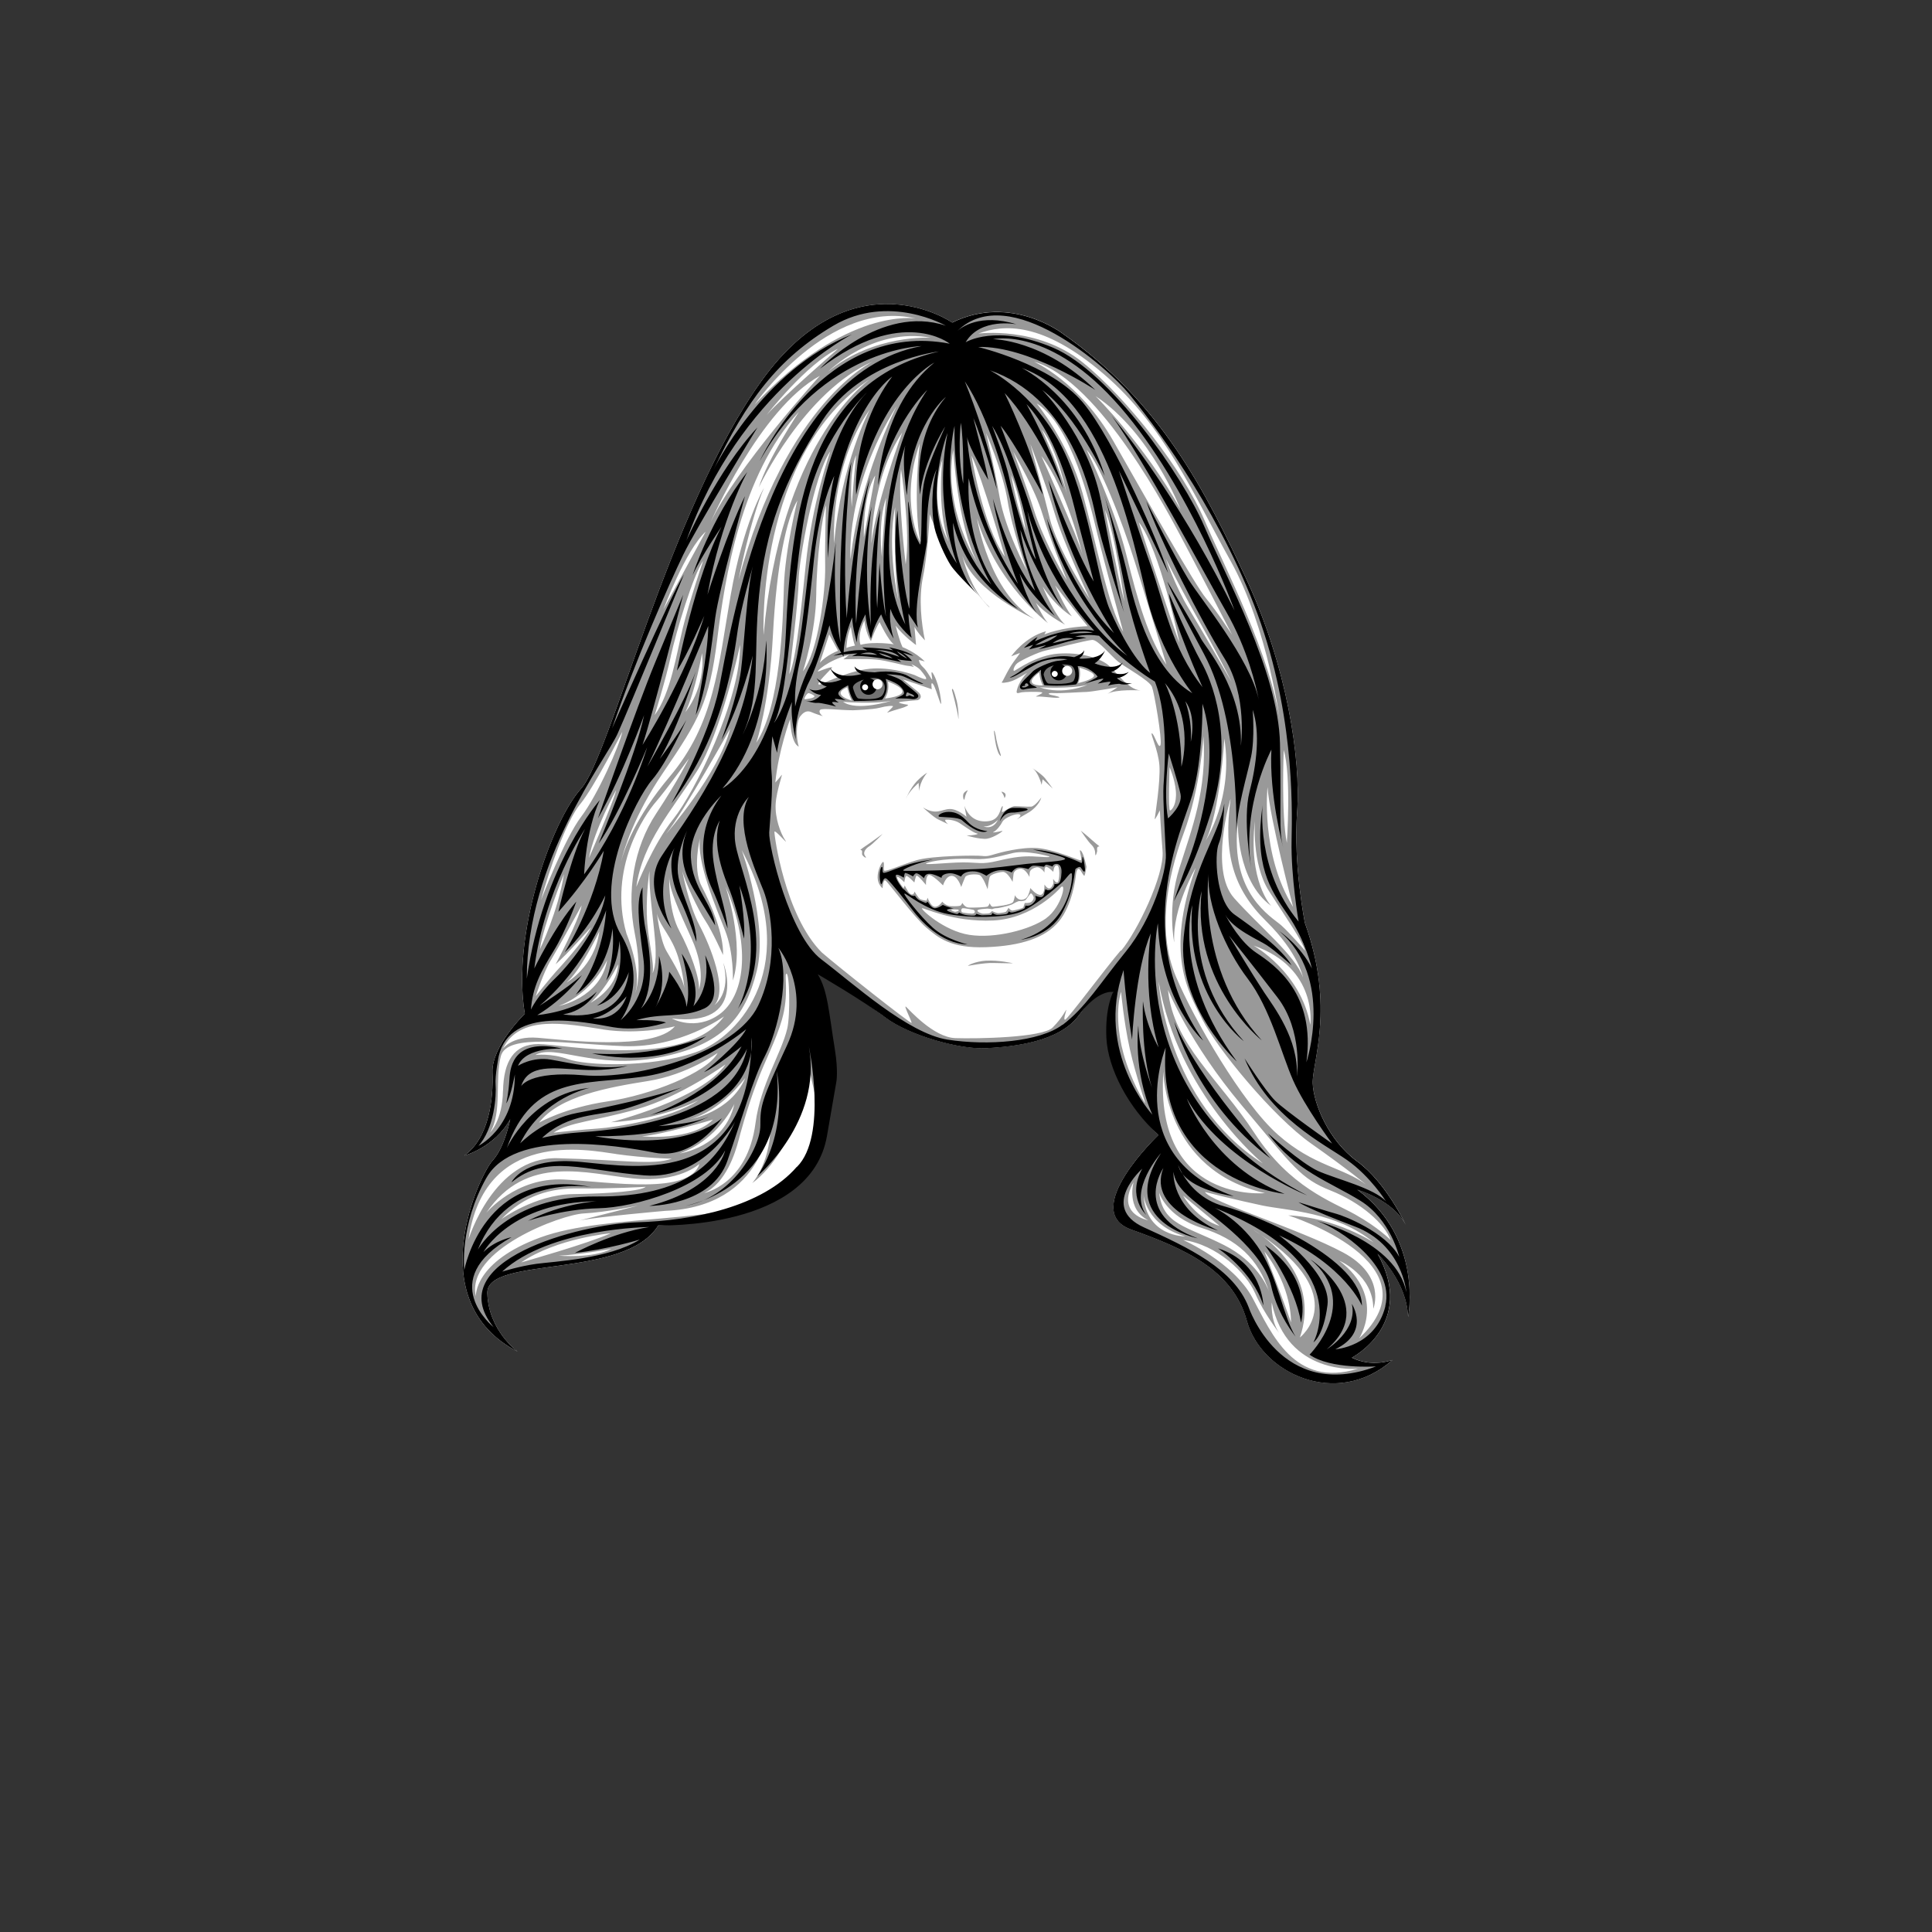
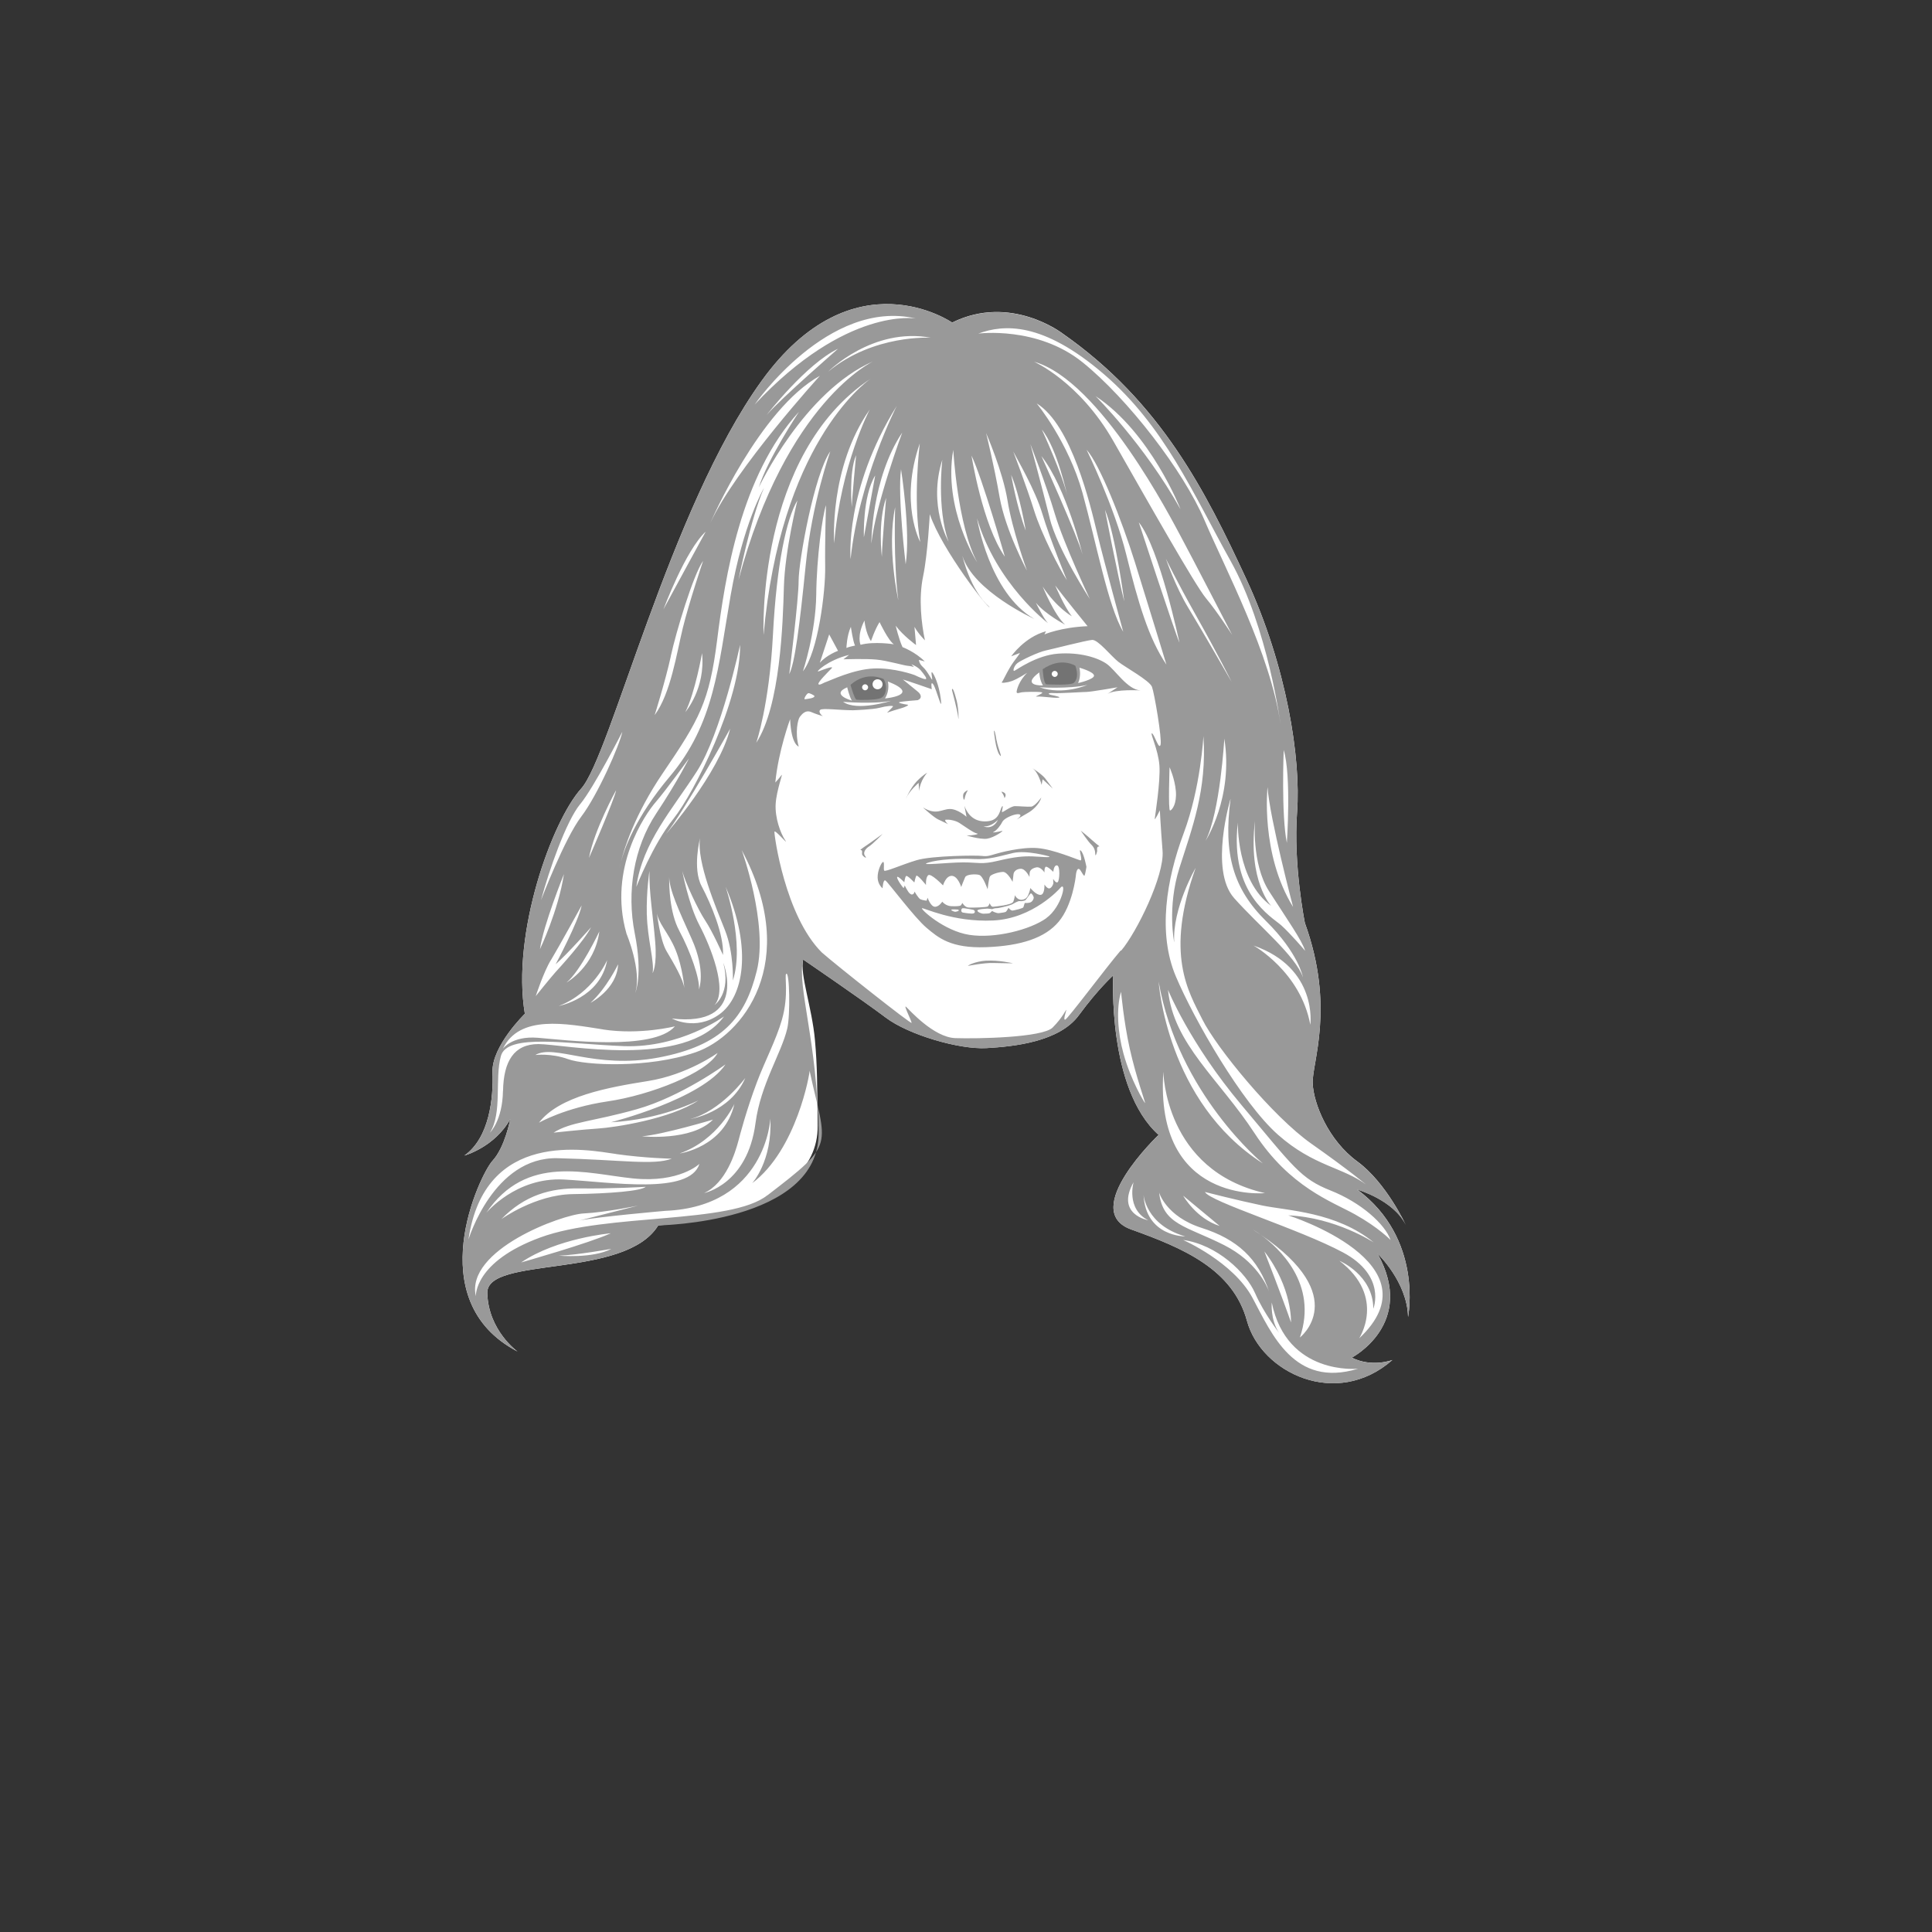
<svg xmlns="http://www.w3.org/2000/svg" id="Layer_2" data-name="Layer 2" viewBox="0 0 270 270">
  <rect x="0" y="0" width="270" height="270" fill="#333333" stroke="none" />
  <defs>
    <style>
      .cls-1 {
        fill: none;
      }

      .cls-2 {
        fill: #fff;
      }

      .cls-3 {
        fill: #737373;
      }

      .cls-4 {
        fill: #999;
      }
    </style>
  </defs>
  <g id="head-bounds">
    <rect class="cls-1" width="270" height="270" />
  </g>
  <g id="face-paths">
    <g id="rachel-schmerge-2">
      <path class="cls-2" d="M133.08,45.09s-13.84-9.62-26.66,8.16c-12.82,17.77-21.12,52.45-25.2,56.96-4.08,4.52-9.76,20.25-7.87,31.47,0,0-4.66,4.52-4.52,8.16.14,3.64-.44,9.18-3.93,11.65,0,0,4.23-1.16,6.41-5.1,0,0-.73,3.93-2.48,5.83s-10.2,19.52,3.5,26.66c0,0-4.08-2.91-4.23-8.16-.15-5.25,19.23-1.89,23.89-9.47,0,0,22.42-1.26,22.28-13.94-.07-5.78-.04-8.15-.38-11.97-.41-4.55-2.13-9.19-1.65-11.25,0,0,8.38,5.72,11.55,8.12s10.27,4.48,14.09,4.26c3.82-.22,10.16-.87,12.89-4.59s4.81-5.57,4.81-5.57c0,0-.87,15.84,6.34,22.29,0,0-11.14,10.6-3.82,13.22,7.32,2.62,14.2,5.57,16.17,12.78,1.97,7.21,12.46,12.35,20.32,5.46,0,0-2.84,1.09-5.68-.33,0,0,9.07-4.7,3.61-14.53,0,0,4.15,3.93,4.26,8.85,0,0,2.19-10.93-7.1-17.81,0,0,5.03,1.42,6.77,4.92,0,0-2.73-5.9-6.77-8.85-4.04-2.95-6.12-8.09-6.23-10.93-.11-2.84,3.17-10.6-1.09-22.4,0,0-1.64-8.09-1.09-15.51.55-7.43-1.42-20.32-7.1-32.56s-11.91-24.69-25.68-34.31c0,0-7.21-5.57-15.41-1.53h0Z" />
      <path class="cls-4" d="M196.78,184.07s2.19-10.93-7.1-17.81c0,0,5.03,1.42,6.77,4.92,0,0-2.73-5.9-6.77-8.85-4.04-2.95-6.12-8.09-6.23-10.93-.11-2.84,3.17-10.6-1.09-22.4,0,0-1.64-8.09-1.09-15.51.55-7.43-1.42-20.32-7.1-32.56-5.68-12.24-11.91-24.69-25.68-34.31,0,0-7.21-5.57-15.41-1.53,0,0-13.84-9.62-26.66,8.16-12.82,17.77-21.12,52.45-25.2,56.96-4.08,4.52-9.76,20.25-7.87,31.47,0,0-4.66,4.52-4.52,8.16.14,3.64-.44,9.18-3.93,11.65,0,0,4.23-1.16,6.41-5.1,0,0-.73,3.93-2.48,5.83s-10.2,19.52,3.5,26.66c0,0-4.08-2.91-4.23-8.16-.15-5.25,19.23-1.89,23.89-9.47,0,0,22.56-.29,22.41-12.97-.15-12.67-3.04-20.39-2.16-24.18,0,0,8.38,5.72,11.55,8.12s10.27,4.48,14.09,4.26c3.82-.22,10.16-.87,12.89-4.59,2.73-3.72,4.81-5.57,4.81-5.57,0,0-.87,15.84,6.34,22.29,0,0-11.14,10.6-3.82,13.22s14.2,5.57,16.17,12.78c1.97,7.21,12.46,12.35,20.32,5.46,0,0-2.84,1.09-5.68-.33,0,0,9.07-4.7,3.61-14.53,0,0,4.15,3.93,4.26,8.85h0ZM191.06,165.65c-3.35-2.55-7.43-2.62-12.46-7.07-5.03-4.44-11.73-16.1-14.28-22.14s-1.31-13.55,1.09-19.96c2.4-6.41,2.77-13.62,2.77-13.62.51,7.58-1.6,12.89-3.35,18.43-1.75,5.54-.73,10.42-.73,10.42-.29-4.74,2.99-10.42,2.99-10.42-4.3,12.09-1.02,17.26.95,21.2s9.83,13.55,15.22,17.34c5.39,3.79,7.79,5.83,7.79,5.83h0ZM176.19,172.56c-.35-.24-.71-.48-1.09-.72,0,0,.43.24,1.09.72,12.78,8.7,5.47,14.36,5.47,14.36,2.59-7.54-3.01-12.58-5.47-14.36ZM180.42,184.8c-1.16-3.35-3.72-9.91-3.72-9.91,3.93,5.1,3.72,9.91,3.72,9.91ZM177.41,180.64c.07.19.1.3.1.3-.03-.1-.06-.2-.1-.3-.36-1.01-1.85-4.35-6.31-6.62-5.32-2.7-8.6-2.84-9.11-7.36,0,0,.95,3.35,5.97,4.95,4.92,1.57,7.89,4.26,9.44,9.02ZM165.35,167.1l5.1,4.23c-3.28-1.02-5.1-4.23-5.1-4.23ZM162.58,149.77s.14,13.77,14.2,16.97c0,0-15.44,1.53-14.2-16.97ZM161.92,137.17c2.7,15.66,14.57,25.42,14.57,25.42-13.48-8.6-14.57-25.42-14.57-25.42h0ZM143.49,79.69s-2.99-5.61-3.79-10.2c-.8-4.59-1.89-8.96-1.89-8.96,0,0,2.33,5.32,2.99,9.4.65,4.08,2.7,9.76,2.7,9.76h0ZM141.31,66.36c1.24,2.91,2.04,7.79,2.04,7.79-1.24-3.21-2.04-7.79-2.04-7.79ZM141.6,63.09c.51,1.02,3.06,5.32,4.08,8.74,1.02,3.42,3.42,9.25,3.42,9.25-1.02-1.53-3.57-6.48-4.59-9.76-1.02-3.28-2.91-8.23-2.91-8.23ZM146.7,72.41c-1.09-4.37-2.7-10.34-2.7-10.34,0,0,2.19,5.61,3.42,9.76,1.24,4.15,4.88,11.87,4.88,11.87,0,0-4.52-6.92-5.61-11.29h0ZM165.05,75.03c1.38,2.55,7.14,13.69,7.14,13.69,0,0-2.11-3.28-3.64-5.1-1.53-1.82-8.23-13.69-12.97-22-4.74-8.3-11.07-11.07-11.07-11.07,9.25,2.62,19.16,21.92,20.54,24.48ZM153.11,55.36c7.72,5.1,11.87,15.81,11.87,15.81-5.1-9.11-11.87-15.81-11.87-15.81h0ZM159.15,72.99c2.91,3.64,5.68,16.83,5.68,16.83-.73-1.68-5.68-16.83-5.68-16.83ZM163.52,113.27c-.29.07-.07-6.05-.07-6.05,0,0,.73,1.6.88,3.35.14,1.75-.51,2.62-.8,2.7ZM162.94,78.09s1.31,2.77,4.3,8.09c2.99,5.32,4.88,9.11,4.88,9.11,0,0-4.23-7.36-6.05-10.34-1.82-2.99-3.13-6.85-3.13-6.85ZM171.1,103.22c1.31,8.23-2.62,14.28-2.62,14.28,2.04-4.01,2.62-14.28,2.62-14.28ZM171.97,111.67c-1.02,7.65.37,12.53,4.95,17.04s5.17,7.87,5.17,7.87c-1.02-2.99-6.12-7.14-9.62-11.07s-.51-13.84-.51-13.84h0ZM151.29,77.51c-.65-2.48-5.75-13.77-5.75-13.77,3.5,4.44,5.75,13.77,5.75,13.77ZM145.6,60.03c2.19,2.7,3.57,9.32,3.57,9.32-.65-2.99-3.57-9.32-3.57-9.32ZM151.29,68.91c-1.97-7.14-6.41-12.53-6.41-12.53,4.88,2.99,7.5,14.2,8.45,18.14.95,3.93,3.64,13.77,3.64,13.77-2.11-3.57-3.72-12.24-5.68-19.38h0ZM154.42,71.24c1.46,3.42,2.7,12.82,2.7,12.82-.87-3.35-2.7-12.82-2.7-12.82h0ZM151.87,62.87c1.82,2.04,4.88,9.76,6.77,15.81,1.89,6.05,4.37,14.2,4.37,14.2-2.48-3.64-3.93-8.6-5.61-15.37s-5.54-14.64-5.54-14.64h0ZM183.12,143.21c-1.38-7.43-7.94-11.07-7.94-11.07,9.03,3.13,7.94,11.07,7.94,11.07ZM182.39,132.87s-2.04-2.4-3.35-3.57c-1.31-1.16-7.21-4.37-6.05-14.35,0,0-.22,8.09,4.66,11.65,0,0-3.28-3.42-2.26-11.95,0,0-.51,6.05,1.97,9.91,2.48,3.86,4.59,6.85,5.03,8.3h0ZM177.14,110c.29,4.3,3.57,16.75,3.57,16.75-4.59-7.43-3.57-16.75-3.57-16.75ZM179.4,104.82c1.09,3.57.44,12.97.44,12.97-.8-3.93-.44-12.97-.44-12.97ZM154.2,52.23c8.52,7.28,12.53,16.75,17.77,26.15,5.25,9.4,6.99,22.87,6.99,22.87-1.38-9.83-7.72-21.71-10.63-28.55-2.91-6.85-10.71-16.97-17.04-22.07-6.34-5.1-14.57-4.01-14.57-4.01,3.57-1.31,8.96-1.68,17.48,5.61h0ZM140.43,77.8c-3.13-4.44-4.66-14.13-4.66-14.13,1.53,3.21,4.66,14.13,4.66,14.13ZM133.22,62.87s.58,10.56,3.35,15.73c0,0-4.81-7.5-3.35-15.73ZM131.69,64.25s-.8,6.77.87,11.44c0,0-2.91-5.03-.87-11.44ZM130.13,64.38l-14.39-12.44s6.19-6.26,14.35-4.74c0,0-8.01-.51-14.35,4.74l14.39,12.44ZM128.6,75.74s-2.95-5.46-.06-13.77c0,0-.98,7.87.06,13.77ZM127.39,92.84s.87.33,1.31.87c.44.55.98,1.2.62,1.2s-1.53-.58-1.53-.58c0,0-2.77-1.02-5.65-.91-2.88.11-6.16,1.71-6.63,1.86-.47.14-.98.55-1.13.33s1.35-1.71,1.82-2.19c.47-.47-1.2.18-1.79.4-.58.22,1.24-1.57,4.26-2.3l-.8.62s3.13-.11,4.63.04c1.49.14,3.86.84,4.37.87.51.04.87.18.87.18l-.37-.4h0ZM124.52,97.94s-4.74,1.53-6.7.14c0,0,4.26.36,6.7-.14ZM118.4,96.05s.29,1.28.65,1.86c0,0-3.06-.84-.65-1.86ZM123.68,97.61c.73-1.2.4-2.37.4-2.37,4.81,1.89-.4,2.37-.4,2.37ZM112.21,93.82s1.8-5.41,1.86-10.71c.06-5.3.87-11.04,1.36-12.51,0,0-.16,5.19-.11,8.63s-.98,11.85-3.11,14.59h0ZM112.5,97.72c-.26.04.22-.77.44-.84s.84.33.84.33c.26.36-1.02.47-1.28.51h0ZM78.81,164.84c-6.7-.36-10.85,4.66-10.85,4.66,5.61-8.3,14.06-5.46,20.54-4.81,6.48.65,9.25-2.04,9.25-2.04-1.38,4.37-12.24,2.55-18.94,2.19h0ZM90.24,165.86c-.65.58-4.95.95-10.2,1.02-5.24.07-9.98,3.5-9.98,3.5,3.28-3.35,6.85-4.37,11-4.3,4.15.07,9.18-.22,9.18-.22h0ZM94.98,161.2c5.39-1.89,7.65-6.92,7.65-6.92-1.38,6.05-7.65,6.92-7.65,6.92ZM89.01,155.01c6.19-1.75,12.38-6.26,12.38-6.26-3.28,4.88-16.02,8.09-16.02,8.09,7.07-.37,12.24-3.06,12.24-3.06-3.93,2.62-11.8,3.79-13.99,3.93-2.19.14-6.26.58-6.26.58,2.4-1.53,5.46-1.53,11.65-3.28h0ZM75.31,156.91c2.84-3.72,9.69-4.95,15.22-5.83,5.54-.87,9.76-3.93,9.76-3.93-1.46,2.77-9.4,5.9-15.37,6.77-5.97.88-9.62,2.99-9.62,2.99ZM104.16,150.64c-2.11,4.88-7.72,5.75-7.72,5.75,4.3-1.09,7.72-5.75,7.72-5.75ZM99.64,156.47c-2.99,3.06-9.91,2.33-9.91,2.33,2.84-.22,9.91-2.33,9.91-2.33ZM103.21,159.38c.16-.62,1.1-4.24,2.56-8.11,1.12-2.98,2.7-5.95,3.51-8.78.99-3.46.32-6.14.59-6.39.48-.43.59,5.78.15,7.64-.82,3.48-3.72,7.76-4.44,13.23-1.12,8.58-7.18,9.76-7.18,9.76,3.06-1.38,4.37-5.68,4.81-7.36h0ZM97.17,147.07c-6.56,2.26-15.37,1.82-17.77.95-2.4-.87-4.59-.58-4.59-.58,2.7-1.6,8.23,2.04,17.19.36,8.96-1.68,12.16-5.61,13.77-12.16,1.6-6.56-2.11-16.83-2.11-16.83,8.38,15.73.07,26.01-6.48,28.26h0ZM90.39,127.84c-.07-3.35.37-6.12.37-6.12-.07,2.91.51,6.34.8,9.83s-.36,4.44-.36,4.44c.29-1.53-.73-4.81-.8-8.16h0ZM88.93,123.91c.87-6.19,5.03-10.78,8.45-16.1,3.42-5.32,6.05-17.7,6.05-17.7.07,7.79-6.41,20.69-9.32,24.33-2.91,3.64-5.17,9.47-5.17,9.47h0ZM87.55,130.46c-2.62-9.11,2.62-16.68,4.08-18.36s4.66-6.12,4.66-6.12c0,0-1.46,2.99-4.59,7.72-3.13,4.74-4.15,10.93-2.99,16.75,1.16,5.83.07,8.3.07,8.3.95-3.13-1.24-8.3-1.24-8.3h0ZM100.22,89.45c1.09-8.67,3.28-23.02,11.44-31.9,0,0-4.44,6.7-5.61,10.56,0,0,6.26-13.4,16.02-17.63,0,0-12.16,5.54-18.87,30.59,0,0,1.68-8.52,3.57-12.89,0,0-2.91,4.95-4.66,15.01-1.75,10.05-2.26,17.92-8.52,25.35-4.81,5.71-6.36,10.17-6.82,11.93-.13.53-.18.82-.18.82,0,0,.04-.29.18-.82.45-1.84,1.91-6.61,5.87-12.44,5.1-7.5,6.48-9.91,7.58-18.57h0ZM95.78,99.51c1.38-2.77,2.33-8.23,2.33-8.23.51,4.95-2.33,8.23-2.33,8.23ZM118.87,78.14s-.87-9.62,6.45-21.41c0,0-5.3,10.38-6.45,21.41h0ZM122.31,66.45l-1.58,8.63s-.22-5.68,1.58-8.63h0ZM116.58,75.91s-.77-10.49,4.97-18.68c0,0-4.04,7.65-4.97,18.68ZM117.12,90.95s-1.6.58-2.55,1.68l1.31-3.97,1.24,2.3ZM106.71,88.73s-1.12-25.12,14.98-35.82c.05-.04.08-.06.08-.06-.03.02-.05.04-.08.06-1.07.75-12.62,9.43-14.98,35.82h0ZM119.64,63.61s-.6,6.28-.6,7.27c0,0-.44-4.81.6-7.27ZM119.49,90.22s-.91.18-1.2.33c0,0,.04-1.68.62-2.95,0,0,.29,2.04.58,2.62ZM94.91,130.03c-1.33-2.48-1.41-6.25-1.39-7.47.04,1.81,1.24,4.43,3.14,8.64,2.04,4.52,1.02,7.07,1.02,7.07.14-1.46-1.16-5.24-2.77-8.23ZM93.52,122.3c0-.09,0-.14,0-.14,0,.05,0,.09,0,.14ZM93.08,116.55c2.55-3.21,8.96-14.71,8.96-14.71-1.53,6.19-8.96,14.71-8.96,14.71ZM94.4,132.72c1.02,2.48,1.24,5.39,1.24,5.39-.15-1.24-1.53-3.57-2.48-5.17-.95-1.6-1.38-5.54-1.38-5.54.14,1.6,1.6,2.84,2.62,5.32ZM101.1,134.62c1.09,4.23-1.24,5.83-1.24,5.83,1.89-2.11-.58-8.23-2.11-11.14-1.53-2.91-2.4-7.58-2.4-7.58.36,1.46,2.19,5.39,3.21,6.92s2.48,4.81,2.48,4.81c.14-2.84-1.68-7.14-2.99-9.62s-.22-6.7-.22-6.7c-.51,3.28,2.26,9.76,3.5,12.89,1.24,3.13,1.09,6.99,1.09,6.99,1.68-5.17-1.02-13.11-1.02-13.11,3.79,8.81,2.48,15.44-.87,17.85-3.35,2.4-6.63.58-6.63.58,10.63,1.24,7.21-7.72,7.21-7.72h0ZM105.69,103.8s1.82-5.25,2.33-15.08c.51-9.83,1.89-16.24,3.42-18.79,0,0-1.75,6.99-1.89,12.09s-.51,16.68-3.86,21.78h0ZM111.61,81.15c0-2.73,2.19-14.91,4.43-18.08,0,0-2.57,7.21-3.44,15.9-.87,8.69-1.53,13.71-2.3,15.24,0,0,1.31-10.33,1.31-13.06h0ZM120.26,90.11s-.55-1.24.55-3.39c0,0,.14,1.71.91,2.88,0,0,.55-1.64,1.2-2.66,0,0,1.24,2.62,2,3.1,0,0-2.7-.44-4.66.07ZM123.84,69.57s-.55,6.06-.6,8.25c0,0-.6-4.81.6-8.25ZM125.1,70.88s-.27,7.59.44,13c0,0-1.64-7.32-.44-13ZM121.77,75.96s0-9.07,4.32-15.51c0,0-3.72,10-4.32,15.51ZM125.92,65.58s1.36,8.63.65,13.28c0,0-1.15-9.51-.65-13.28ZM107.14,57.99s5.54-7.14,9.98-9.25c0,0-7.87,6.85-9.98,9.25ZM127.98,44.51s-9.69-1.68-22.51,12.02c0,0,10.27-14.86,22.51-12.02ZM114.58,52.52s-11.8,12.97-15.3,20.54c0,0,6.85-15.88,15.3-20.54ZM98.62,74.3s-4.37,8.01-5.9,10.85c0,0,3.06-8.23,5.9-10.85ZM93.74,91.71c.73-3.35,3.13-11.36,4.52-13.33,0,0-1.97,5.83-2.84,9.4-.87,3.57-1.68,9.11-3.93,12.16,0,0,1.53-4.88,2.26-8.23h0ZM81.07,112.4c1.97-2.4,5.9-10.13,5.9-10.13-.36,1.82-3.42,8.81-5.75,11.87s-5.61,11.65-5.61,11.65c1.09-4.08,3.5-11,5.46-13.4h0ZM84.85,134.18c-.95,5.32-6.77,6.41-6.77,6.41,4.81-1.82,6.77-6.41,6.77-6.41ZM79.17,137.31c1.97-1.6,4.59-7.14,4.59-7.14-.65,4.95-4.59,7.14-4.59,7.14ZM82.31,119.9c.73-3.93,3.79-9.47,3.79-9.47-.14,1.09-3.79,9.47-3.79,9.47ZM86.38,134.76c-.15,3.49-3.86,5.39-3.86,5.39,2.26-2.04,3.86-5.39,3.86-5.39ZM78.81,122.16c-.8,5.17-3.35,10.49-3.35,10.49.44-3.28,3.35-10.49,3.35-10.49ZM76.99,134.18c1.02-1.68,4.3-7.65,4.3-7.65-.44,2.26-3.64,8.23-3.64,8.23,1.68-1.46,4.95-5.17,4.95-5.17-1.02,1.97-4.37,5.61-5.03,6.34-.65.73-2.7,3.28-2.7,3.28,0,0,1.09-3.35,2.11-5.03h0ZM84.27,143.87c5.17.8,10.05-.44,10.05-.44-2.99,3.5-15.51,1.89-19.16,1.6-3.64-.29-4.88,1.53-4.88,1.53,2.33-4.81,8.81-3.5,13.99-2.7h0ZM70.29,152.46c-.07,4.15-1.82,5.83-1.82,5.83,1.75-2.77.65-7.5,1.53-10.71.87-3.21,9.32-1.68,17.19-1.38,7.87.29,13.99-4.15,13.99-4.15-5.39,7.43-22.51,3.86-25.93,3.86s-4.88,2.4-4.95,6.56h0ZM86.09,161.28c4.08.58,7.79.65,7.79.65-2.55.95-6.99.15-15.95-.07-8.96-.22-12.46,11.36-12.46,11.36,2.26-15.44,16.53-12.53,20.61-11.95h0ZM78.08,175.48c2.48-.07,7.36-.95,7.36-.95-2.62,1.38-7.36.95-7.36.95ZM72.83,176.43c5.03-3.42,12.53-4.08,12.53-4.08-2.99,1.38-12.53,4.08-12.53,4.08ZM107.25,167.03c-5.1,4.08-22.39,2.48-31.72,5.9-9.32,3.42-9.03,8.23-9.03,8.23-1.46-6.48,12.02-11.44,15.08-11.58,3.06-.15,7.58-1.09,7.58-1.09l-8.18,2.08c2.48-.52,11.97-1.35,11.97-1.35,14.13-.58,14.71-12.89,14.71-12.89.29,5.97-2.55,9.03-2.55,9.03,6.23-4.66,8.09-15.45,8.03-15.73,2.33,10.77,3.78,10-5.88,17.41h0ZM156.67,138.6s.37,4.15,1.21,7.93c.9,4.04,2.26,7.72,2.14,7.62-.13-.12-1.96-3.12-3.01-6.9-.8-2.88-1.04-6.32-.34-8.65h0ZM156.62,132.83c-2.19,2.57-7.43,9.62-7.76,9.67-.33.06.16-1.2.16-1.36s-.49,1.04-1.91,2.46c-1.42,1.42-10.54,1.58-13.6,1.48-3.06-.11-6.45-3.99-6.88-4.37s.77,1.97.77,2.24-10.59-8.11-12.56-9.85c-5.14-5.14-6.67-16.48-6.61-16.86.06-.38,2.13,2.13,1.48,1.15s-1.42-3.11-1.31-5.03c.11-1.91,1.09-4.43.82-4.04-.27.38-.87,1.04-.87,1.04.44-4.48,2.07-8.85,2.07-8.85.16,3.61,1.2,3.82,1.2,3.82-.55-1.97-.11-3.82.16-4.15.27-.33.77-1.04,1.64-.65.6.26,1.29.47,1.59.56-.28-.15-.67-.65-.38-.89.33-.27,2.73.06,4.59.06,0,0,2.77-.09,3.72-.35.95-.26,1.93-.33,1.86-.18-.07.14-.95.95-.8.87s1.64-.55,2.04-.65c.4-.11,1.13-.44.77-.47-.36-.04-1.49-.26-1.09-.36.4-.11,2.53-.27,2.53-.27.6-.22.55-.77,0-1.2-.55-.44-2.07-1.69-2.07-1.69.44.11,4.04,1.36,4.04,1.36,0,0-.22-1.31.22-.65.44.65,1.31,4.15,1.04,2.02-.27-2.13-.98-3.5-1.2-3.72s0,.71,0,.98-.65-1.15-1.26-1.69-.6-1.04-.6-1.04l.82.22c-1.36-1.36-3.11-2-3.11-2-.51-1.09-.95-2.99-.95-2.99,1.02,1.38,2.84,2.7,2.84,2.7l-.22-2.55c.51.95,1.46,1.89,1.46,1.89-.49-2.35-.91-5.83-.25-8.97.65-3.14.93-8.66.93-8.66,1.69,5,8.28,13.39,8.35,12.98-2.7-2.33-3.79-7.15-3.79-7.15,1.53,4.95,10.05,8.81,10.05,8.81-6.34-3.64-8.01-14.06-8.01-14.06,2.7,9.18,9.91,14.64,9.91,14.64-.58-.58-1.68-2.84-1.68-2.84,1.31,1.6,4.08,3.06,4.08,3.06-1.53-1.38-3.13-5.32-3.13-5.32,1.97,2.99,4.08,4.15,4.08,4.15-1.02-1.24-2.33-4.3-2.33-4.3,1.09,1.46,4.52,5.68,4.52,5.68-3.75.16-6.03,1.15-6.03,1.15l.22-.44c-3.01.82-4.86,3.5-4.86,3.5,0,0,.87-.33,1.15-.44.27-.11-.65.87-1.31,1.97-.65,1.09-.98,1.91-1.15,2.08-.16.16.65.11,1.42-.16s2.13-1.15,2.13-1.15c-1.15,1.09-1.53,2.51-1.48,2.73s.38.06.71,0,2.3-.11,2.78,0c.49.11-1.26.65-.65.6.6-.06,2.35.22,2.95.16.6-.06-.38-.27-.93-.38-.55-.11-.55-.33.33-.27.87.06,4.04-.16,4.59-.16s4.32-.65,4.32-.65l-1.42.93c1.15-.71,4.64-.49,4.64-.49-1.86-.11-3.5-2.84-4.75-3.72-1.26-.87-3.72-1.64-6.77-1.42s-5.85,2.3-6.12,2.4c-.27.11-.06-.71.44-1.09.49-.38,2.9-1.53,3.93-1.75,1.04-.22,5.68-1.42,6.5-1.48.82-.06,2.68,2.3,3.66,3.06.98.77,4.37,2.62,4.7,3.5.33.87,1.42,7.27,1.2,8.09-.22.82-.87-1.48-1.2-1.59-.33-.11.87,2.24,1.04,4.48.16,2.24-.6,6.99-.65,7.43-.06.44.71-1.15.71-1.15,0,0,.11,2.24.38,5.68.27,3.44-3.61,11.36-5.79,13.93h0ZM150.85,93.31s1.97.55,2.04,1.09-2.22,1.06-2.22,1.06c.47-1.06.18-2.15.18-2.15h0ZM151.94,95.72s-3.31,1.49-6.67.33c0,0,4.12.26,6.67-.33ZM145.24,93.97s.04,1.06.51,1.82c0,0-3.17.14-.51-1.82ZM158.42,165.21s-1.09,3.72,2.04,5.32c0,0-4.59-.8-2.04-5.32ZM159.81,166.96s.29,4.23,5.83,5.83c0,0-5.54.07-5.83-5.83ZM189.75,191.29c-8.89,2.7-12.02-4.88-14.71-9.91-2.7-5.03-9.69-8.09-9.69-8.09,4.74.65,8.81,4.59,10.05,7.43,1.24,2.84,3.35,5.54,3.35,5.54-1.24-1.82-1.02-4.23-1.02-4.23,2.11,10.27,12.02,9.25,12.02,9.25h0ZM189.89,187.13s3.93-5.83-2.7-10.93c0,0,4.73,1.97,4.73,6.7,0,0,1.89-4.59-4.23-7.87s-18.57-7.07-19.3-8.45c0,0,4.52,1.16,8.01,1.89,3.5.73,10.34.87,15.59,5.17,0,0-5.32-3.5-11.95-3.79,0,0,21.2,6.7,9.83,17.26h0ZM189.38,169.72c-3.28-1.82-9.11-3.79-14.06-11.36-4.95-7.58-11.36-12.46-12.09-20.03,0,0,2.99,7.43,10.27,16.1,7.28,8.67,8.23,10.27,12.46,11.95s7.58,4.66,8.38,6.92c0,0-1.68-1.75-4.95-3.57h0ZM152.67,117.46c-.84-.77-1.64-1.38-1.64-1.38,0,0,1.06,1.57,1.49,1.97s.55.91.55,1.35.29-.37.26-.55-.04-.55.22-.55-.04-.07-.87-.84M133.69,97.9c-.33-1.31-.62-1.97-.65-1.46,0,0,.8,2.99.87,3.82.07.84.11-1.06-.22-2.37h0ZM134.82,111.56c.11-.62.44-1.13.44-1.13,0,0-.36.11-.58.44-.22.33.04,1.31.14.69h0ZM139.27,103.48c-.18-1.09-.33-1.64-.36-1.24,0,0,.22,2.51.77,3.24.55.73-.22-.91-.4-2h0ZM145.57,109.67l.14-.77,1.42,1.31s-.62-.84-1.06-1.42c-.44-.58-1.82-1.46-1.82-1.46.87.55,1.31,2.33,1.31,2.33h0ZM140.5,110.94c-.14-.22-.51-.33-.55-.29,0,0,.4.55.4.8s.29-.29.14-.51h0ZM137.85,134.25c-1.68.11-2.7.73-2.55.73,0,0,2.22-.44,3.5-.4s2.77.04,2.77.04c0,0-2.04-.47-3.72-.36h0ZM123.39,116.51s-.87.62-1.57,1.13c-.69.51-1.79,1.16-1.53,1.16s.18.26.18.55.84.8.44.29c-.4-.51.11-1.09.58-1.38s1.89-1.75,1.89-1.75h0ZM150.96,120.23c-.47-.11-3.72-1.53-5.97-1.71s-5.32.65-5.94.84c-.62.18-1.06.36-1.79.26-.73-.11-6.99-.04-9.11.58-2.11.62-4.48,1.71-4.59,1.46-.11-.26.07-1.2-.14-1.2s-.8,1.2-.77,2.19.69,1.49.69,1.49c0,0,.07-1.28.4-1.09.33.18,4.04,5.17,5.72,6.59s3.42,2.91,8.34,2.73c4.92-.18,8.27-1.31,10.16-3.57,1.89-2.26,2.37-6.12,2.4-6.52s.18-.95.44-.84c.26.11.65,1.13.77.91.11-.22.26-1.2.26-1.2,0,0-.33-1.82-.77-2.26-.44-.44.36,1.46-.11,1.35h0ZM129.69,120.56c1.46-.47,4.33-.62,6.45-.51,2.11.11,3.53-.4,5.43-.84,1.89-.44,5.06.47,5.06.47.26.22-1.2.04-2.4,0-1.2-.04-2.48.07-4.77.62-2.3.55-2.7.22-4.84.22s-6.37.51-4.92.04h0ZM127.8,124.64s-.06.27-.22.33c-.16.06-.19.08-.44-.11-.25-.19-.71-1.12-.71-1.12,0,0-.08.35-.16.35s-.93-1.2-.9-1.5,1.01.71,1.01.71c0,0,.08-.71.25-.87.16-.16,1.15.9,1.15.9,0,0,.14-.68.27-.93.14-.25,1.36,1.28,1.36,1.28,0,0-.08-1.01.3-1.36.38-.35,2.08,1.42,2.08,1.42,0,0,.38-1.36,1.23-1.34.85.03,1.31,1.56,1.31,1.56,0,0,.36-.96.55-1.37.19-.41,1.39-.46,1.94-.33s1.2,2.02,1.2,2.02c0,0,.16-1.53.33-1.8.16-.27,1.15-.6,1.8-.63.65-.03,1.36,1.39,1.36,1.39,0,0,.11-.98.14-1.15.03-.16.25-.63.96-.68s1.26,1.15,1.26,1.15c0,0,0-.57.06-.74s.25-.46.87-.6c.63-.14,1.17.71,1.17.71,0,0-.06-.55.14-.77.19-.22,1.09.68,1.09.68,0,0,.06-.96.52-.9.46.06.36,2.05.11,2.32-.25.27-.65-.44-.65-.44,0,0,0,.33.03.52.03.19-.25.79-.57.82s-.68-.55-.68-.55c0,0,.08,1.42-.55,1.45-.63.03-1.42-.96-1.42-.96,0,0-.06.38-.19.71s-.27.85-.96.93c-.68.08-1.01-.63-1.01-.63,0,0-.03.41-.22.9-.19.49-2.57.68-2.84.71-.27.03-.46-.49-.46-.49,0,0-.11.3-.25.44s-2.16.19-2.7.16c-.55-.03-.87-.65-.87-.65,0,0-.14.33-.27.38-.14.06-.49.11-1.28.08-.79-.03-1.26-.63-1.26-.63,0,0-.46.74-1.04.71s-1.01-1.26-1.01-1.26l-.14.41s-.55-.06-.85-.19c-.3-.14-.82-1.07-.82-1.07h0ZM144.47,125.43c0,.14-.11.49-.41.65-.3.16-.85.11-.85.11,0,0-.14.44-.19.6-.06.16-1.2.41-1.48.46s-.6-.38-.6-.38c0,0-.25.46-.36.55-.11.08-.57.14-.96.19s-.98-.3-.98-.3c0,0-.19.22-.33.3-.14.08-.6.06-.85.08s-.87-.22-.87-.44,1.45-.27,1.45-.27c.19,0,.6.08.6.08,0,0,.38-.16.63-.14s1.5-.3,1.58-.33c.08-.03.55-.16.68-.25.14-.08.77-.46.98-.41s.65-.06.77-.11c.11-.06.63-.9.77-.96.14-.06.41.41.41.55h0ZM136.08,127.64c-.25.11-1.23-.06-1.53-.11-.3-.06-.25-.55-.03-.6s1.5.22,1.5.22c.25.08.3.38.06.49h0ZM133.54,127.42c-.14.03-.6-.16-.6-.27s.96-.03.96-.03c.3.19-.22.27-.36.3h0ZM146.22,128.32c-2.22,1.6-7.18,2.88-10.74,2.33-3.57-.55-6.85-3.61-6.63-3.72.22-.11,4.33,1.97,9.94,1.71s9.32-4.48,9.32-4.48c1.06-1.31.33,2.55-1.89,4.15h0ZM131.18,114.55c.65.29,1.42.69,1.31.62-.11-.07-.62-.58-.29-.62.33-.04,1.28.07,1.89.47.62.4,1.97,1.38,2.44,1.46s-.84.33-1.35.26,1.79.62,2.77.47c.98-.15,2.48-1.2,2.07-1.09-.4.11-1.57.33-1.16.14.4-.18.98-.91,1.2-1.38s1.28-.95,1.89-1.06.73.07.62.26c-.11.18-.51.47-.51.47,0,0,1.06-.65,1.6-.95.55-.29,1.6-1.16,1.86-2.15,0,0-.87,1.24-1.42,1.28-.55.04-1.64-.07-2.26-.07s-1.82,1.02-1.82.8.26-1.06,0-.73-.29,1.8-1.82,2.02c-1.53.22-2.8-.42-3.42-2.13l.29,1.53s-1.24-1.13-2.37-1.09c-1.13.04-1.86.91-3.72-.22,0,0,1.53,1.42,2.19,1.71h0ZM139.47,114.56c-.73,1.52-2.03.93-2.03.93,1.13.09,2.03-.93,2.03-.93ZM128.38,109.41l.07,1.13c.14-1.49,1.13-2.55,1.13-2.55,0,0-.58.29-1.46,1.2-.87.91-1.53,2.44-1.53,2.44.51-1.16,1.79-2.22,1.79-2.22h0Z" />
      <path class="cls-3" d="M150.29,93.05s-1.99-1.32-4.57.48c0,0,.11,2.07.53,2.1.42.03,3.39.17,3.81-.2.42-.36.67-1.09.23-2.38h0Z" />
      <path class="cls-3" d="M123.48,94.9s-2.33-1.23-4.62.81c0,0,.56,2.02.84,2.07s2.49.09,3.33-.2,1.04-1.74.45-2.69h0Z" />
-       <path d="M123.79,94.88s1.28.44,1.82.87.91,1.02.65,1.28-1.16.58-1.16.58c0,0,1.57-.04,2.26.07.69.11,1.09-.22.95-.55s-1.56-1.31-2.15-1.89c-.36-.36-1.33-.75-2.28-1.01.8.02,1.76.09,2.21.24.84.29,2.4,1.2,2.95,1.09,0,0-1.46-.65-2.15-1.09-.62-.39-2.48-.84-4.64-.51-1.07-.04-2.33-.13-2.83-.83,0,0,.07.77.98,1.06,0,0-3.1.98-4.41-.84,0,0,.58,1.35,1.64,1.6,0,0-2.3,1.09-3.5-.18,0,0,.51,1.02,1.42,1.16,0,0-1.35.98-2.48.33,0,0,.8.84,1.68.84,0,0-.98,1.24-2.3.8,0,0,1.28.4,1.75.33.47-.07,2.66.51,2.66.51,0,0-.77-.55-.51-.62.26-.07.87.07.87.07,0,0-.69-.47-.51-.51s1.49.18,1.49.18c0,0-1.2-.55-1.02-1.06s1.35-1.02,1.35-1.02c0,0,.22,1.53.84,2.19,0,0,2.4,0,3.9-.18,0,0,1.06-1.06.51-2.91h0ZM126.77,96.77c.11-.04.37.14.37.14.18.04.62.22.62.4s-.65-.14-.65-.14c0,0-.36.18-.47.14s.04-.51.14-.55h0ZM119.96,97.61c-.36-.07-.73-1.38-.73-1.38-.18-.51.59-.99,1.5-1.26-.31.21-.52.57-.52.97,0,.64.52,1.16,1.16,1.16s1.16-.52,1.16-1.16c0-.58-.43-1.06-.98-1.15.43-.06.84-.06,1.13.02,1.09.29,1.2,1.53.65,2.33s-3.02.55-3.39.47h0ZM141.71,113.56c.51-.04,1.75-.22,1.89-.4.14-.18-.58-.29-2-.26s-1.89,1.89-1.89,1.89c.8-1.38,1.49-1.2,2-1.24ZM196.78,184.07s2.19-10.93-7.1-17.81c0,0,5.03,1.42,6.77,4.92,0,0-2.73-5.9-6.77-8.85-4.04-2.95-6.12-8.09-6.23-10.93-.11-2.84,3.17-10.6-1.09-22.4,0,0-1.64-8.09-1.09-15.51.55-7.43-1.42-20.32-7.1-32.56-5.68-12.24-11.91-24.69-25.68-34.31,0,0-7.21-5.57-15.41-1.53,0,0-13.84-9.62-26.66,8.16-12.82,17.77-21.12,52.45-25.2,56.96-4.08,4.52-9.76,20.25-7.87,31.47,0,0-4.66,4.52-4.52,8.16.14,3.64-.44,9.18-3.93,11.65,0,0,4.23-1.16,6.41-5.1,0,0-.73,3.93-2.48,5.83s-10.2,19.52,3.5,26.66c0,0-4.08-2.91-4.23-8.16-.15-5.25,19.23-1.89,23.89-9.47,0,0,21.3.72,23.58-12.5.93-5.36,1.31-7.55,1.31-7.55,0,0,.29-1.48-.2-4.51-.85-5.25-1-8.28-2.4-10.54,0,0,6.33,3.67,9.5,6.08,3.17,2.4,10.27,4.48,14.09,4.26s10.16-.87,12.89-4.59,4.81-3.27,4.81-3.27c0,0-1.15,2.11-.95,6.39s3.06,9.81,7.29,13.59c0,0-11.14,10.6-3.82,13.22s14.2,5.57,16.17,12.78c1.97,7.21,12.46,12.35,20.32,5.46,0,0-2.84,1.09-5.68-.33,0,0,9.07-4.7,3.61-14.53,0,0,4.15,3.93,4.26,8.85h0ZM133.4,59.52c-.22,13.77,5.14,22.18,5.14,22.18-8.41-9.18-5.14-22.18-5.14-22.18ZM134.28,59.08c.44,2.62.33,8.52.33,8.52-.87-4.15-.33-8.52-.33-8.52ZM153.84,69.9c-1.75-8.96-8.19-15.41-8.19-15.41,4.81,3.61,8.74,12.02,8.74,12.02-3.39-11.14-11.58-15.08-11.58-15.08,11.91,4.26,15.51,24.15,17.48,32.12,1.97,7.98,6.34,13.33,6.34,13.33-6.34-3.82-8.3-13.44-9.29-17.59-.98-4.15-3.06-10.16-3.06-10.16,1.2,3.61,2.19,9.51,3.17,14.09s3.28,10.82,3.28,10.82c-1.86-1.42-4.04-5.14-5.68-8.96-1.64-3.82-2.95-15.73-6.88-23.06-3.93-7.32-9.83-10.27-9.83-10.27,10.71,3.72,13.77,15.51,14.75,20.21.81,3.88,3.19,11.2,3.99,13.62-.73-2.46-1.68-7.74-3.23-15.7h0ZM165.64,97.98c1.64,2.19.77,5.68.77,5.68.22-3.17-.77-5.68-.77-5.68ZM162.8,95.46c4.26,5.03,2.3,11.69,2.3,11.69,0-7.32-2.3-11.69-2.3-11.69ZM163.23,114.37c-.65-3.5.11-9.07.11-9.07,0,0,1.31,4.04,1.64,5.68.33,1.64-1.75,3.39-1.75,3.39h0ZM139.85,59.52c1.86,2.19,5.9,9.62,5.9,9.62-1.64-6.67-5.35-14.2-5.35-14.2,4.26,4.48,8.19,13.33,8.19,13.33-1.64-5.57-5.14-11.8-5.14-11.8,4.7,5.03,6.56,13.99,7.1,16.06.55,2.07,2.3,8.74,2.3,8.74-2.19-3.5-6.34-14.2-6.34-14.2,2.95,12.24,9.18,21.41,9.18,21.41-5.68-5.46-9.4-16.06-9.4-16.06,2.51,10.93,11.25,19.23,11.25,19.23-7.21-5.24-12.24-16.5-13.33-20.11-1.09-3.61-4.37-12.02-4.37-12.02h0ZM143.24,71.97c.65,2.84,1.53,6.23,1.53,6.23-1.09-1.42-3.28-9.07-3.72-11.36-.44-2.3-2.4-7.32-2.4-7.32,1.86,2.84,3.93,9.62,4.59,12.46ZM141.6,71.86c.98,5.25,3.06,10.71,3.06,10.71-3.5-4.15-5.9-12.89-5.9-12.89.87,5.25,3.5,11.91,3.5,11.91-6.67-9.83-7.1-20.54-7.1-20.54.11,1.31,2.95,6.01,2.95,6.01-.44-2.4-2.08-8.63-2.08-8.63,1.2,2.73,3.28,9.94,3.28,9.94-.87-6.34-4.48-15.08-4.48-15.08,3.17,4.7,5.79,13.33,6.77,18.57h0ZM127.07,85.08c-1.2-4.37-1.64-13.77-1.64-13.77-1.09,7.65,1.09,15.95,1.09,15.95-5.14-9.51,0-25.02,0-25.02-.55,2.4.22,6.99.22,6.99.55-9.83,5.46-13.77,5.46-13.77-4.92,5.79-3.61,13.66-3.61,13.66.44-4.7,3.5-9.51,3.5-9.51-2.66,6.02-3.03,7.32-3.22,9.92-.12,1.62-.03,7.29-.35,6.48-.17-.32-.69-1.2-.97-2.39-.41-1.77-.58-3.92-.65-3.43.17,3.69.29,14.88.17,14.87h0ZM123.79,86.07c-.55-2.51-.87-7.43-.87-7.43l-.33,6.34c-.44-5.46.44-13.88.44-13.88-1.86,7.1-1.31,16.39-1.31,16.39-1.31-8.74.11-16.72.11-16.72-1.31,4.59-2.19,16.39-2.19,16.39-.55-10.49,1.97-20.43,1.97-20.43-2.4,6.99-3.28,19.67-3.28,19.67-.77-10.82.65-21.85.65-21.85-2.07,6.88-1.53,25.24-1.53,25.24-1.2-6.45-.65-13.99-.65-13.99-.77,6.99-2.3,14.75-3.61,17.26-1.31,2.51-2.07,5.68-2.07,5.68-.11-2.3.22-4.48.77-6.77.55-2.3,1.09-6.12,1.86-13.77.77-7.65,2.84-11.69,2.84-11.69-1.31,5.57-.87,11.47-.87,11.47.98-19.99,8.96-25.35,8.96-25.35-5.79,7.76-5.03,16.5-5.03,16.5,3.28-14.53,10.93-18.46,10.93-18.46-7.54,6.12-7.87,17.15-7.87,17.15,1.97-8.63,6.88-13.33,6.88-13.33-8.19,12.02-5.79,31.58-5.79,31.58h0ZM107.07,89.56c-.33,7.32-3.28,13.11-3.28,13.11,2.62-5.79,1.42-10.71,2.3-19.56.87-8.85,3.39-15.95,8.85-24.37,5.46-8.41,16.28-9.62,16.28-9.62-18.36,4.26-20.65,22.62-21.41,39.66-.77,17.04-8.85,21.41-8.85,21.41,7.21-8.3,6.12-20.65,6.12-20.65ZM105.25,79.11c.05-.17.08-.26.08-.26-.03.08-.05.17-.08.26ZM112.97,69.57c2.19-8.96,8.19-14.75,8.19-14.75-6.01,6.34-7.43,18.25-8.85,30.7-1.42,12.46-4.15,15.51-4.15,15.51,2.3-3.93,2.62-22.51,4.81-31.47h0ZM132.42,60.5c-1.97,10.16,1.31,18.25,1.31,18.25-5.46-7.76-1.31-18.25-1.31-18.25ZM66.75,160.26c2.4-2.51,2.62-7.32,2.51-8.63-.11-1.31.44-4.04.44-4.04,1.64-7.1,12.13-4.7,15.95-4.04,3.82.65,7.43-.65,7.43-.65-1.31-.44-4.15-.33-4.15-.33,3.5-1.09,6.45-.22,9.51-1.64,3.06-1.42.11-7.43.11-7.43.87,4.7-1.64,7.1-1.64,7.1,1.2-3.39-1.64-7.32-1.64-7.32,1.53,5.24.65,7.43.65,7.43,0-1.86-2.4-4.92-2.4-4.92-.09,1.68-1.47,4.22-1.99,5.13,1.9-3.42.57-7.31.57-7.31,0,5.03-2.51,7.32-2.51,7.32,1.97-3.06,1.2-8.3.65-10.93-.55-2.62-.44-6.01-.44-6.01-.87,1.75-.65,4.37.11,9.94.77,5.57-3.17,8.63-3.17,8.63,0,0,4.04-5.25,0-12.02s2.19-19.01,4.37-21.53,4.81-8.41,4.81-8.41c-.98,1.86-3.72,5.46-3.72,5.46,2.84-4.92,5.03-12.24,5.03-12.24-1.31,3.93-6.77,13.33-6.77,13.33,3.28-6.77,8.52-19.67,8.52-19.67,0,3.82-1.75,12.46-1.75,12.46,1.53-3.28,2.19-9.72,2.73-13.66s4.15-16.94,4.15-16.94c-2.4,4.81-5.24,13.77-5.24,13.77,1.97-10.82,5.57-17.15,5.57-17.15-5.14,6.56-7.65,14.42-7.65,14.42,1.2-2.62,4.04-6.77,4.04-6.77-3.61,6.88-6.23,20.11-6.23,20.11,1.31-1.86,3.82-7.65,3.82-7.65-2.62,8.63-8.63,18.03-8.63,18.03,1.31-3.82,5.68-20.98,5.68-20.98,0,0-1.31,3.17-3.93,9.51-2.62,6.34-7.98,21.74-7.98,21.74,3.5-6.12,6.45-14.42,6.45-14.42-1.09,5.46-6.34,17.92-6.34,17.92,3.06-4.37,6.77-13.44,6.77-13.44,0,0-2.8,9.45-8.81,17.76,0,0,.22-6.12,2.19-10.38,0,0-7.95,9.05-10.2,24.96,0-16.5,11.04-30.59,12.67-34.2,1.64-3.61,9.29-22.29,9.29-22.29-1.97,3.17-10.05,21.53-10.05,21.53,3.17-9.29,7.98-20.21,9.94-24.26,1.97-4.04,10.38-17.81,10.38-17.81-5.57,5.9-9.94,15.84-9.94,15.84,7.54-21.09,23.16-28.85,23.16-28.85-12.57,4.92-19.34,18.9-19.34,18.9,4.59-9.62,8.96-15.51,16.72-20.11,7.76-4.59,15.73,0,15.73,0-9.07-3.06-17.59,6.01-17.59,6.01,11.47-8.85,18.14-3.5,18.14-3.5-17.59-3.39-26.55,16.39-26.55,16.39,8.74-15.73,22.62-16.06,22.62-16.06-21.41,3.93-26.88,40.75-28.3,47.75s-6.67,16.17-6.67,16.17c7.54-9.83,8.74-20.76,9.29-24.37.47-3.13,1.77-7.65,2.1-8.79-.82,2.99-1.24,11.2-1.67,14.59-.44,3.5-2.73,9.72-2.73,9.72,2.73-5.03,4.37-11.8,4.37-11.8-1.42,13-9.83,23.49-12.78,28.08-2.95,4.59,1.42,10.05,1.42,10.05-2.84-5.9.44-11.25.44-11.25-.77,1.53-.55,4.59.65,6.99,1.2,2.4,2.4,6.12,2.4,6.12.11-2.62-1.97-6.23-2.51-9.07-.55-2.84,1.2-6.45,1.2-6.45-1.53,3.72,0,6.67,1.31,8.85,1.31,2.19,2.62,4.37,2.62,4.37-.33-3.06-3.17-5.03-3.39-9.51-.22-4.48,4.26-8.63,4.26-8.63-4.15,5.46-2.19,11.14-1.31,13,.88,1.86,2.19,5.57,2.19,5.57-.22-2.73-1.42-5.57-1.97-9.29-.55-3.72.87-5.79.87-5.79-1.2,3.5.65,7.87,1.42,9.83.77,1.97,1.97,6.67,1.97,6.67.22-2.51-.65-7.43-.65-7.43,3.72,10.27-.22,17.26-.22,17.26,5.68-8.3.33-18.9-.33-23.06-.65-4.15,1.86-6.56,1.86-6.56-2.19,3.61,1.09,10.6,2.07,13.11.98,2.51,2.3,9.62-.77,16.06-3.06,6.45-16.72,10.38-24.37,9.72-7.65-.65-8.74,1.53-8.74,1.53.98-3.17,4.59-2.51,8.52-2.3,3.93.22,6.34-.55,6.34-.55-4.04.65-8.09-.44-10.71-.87-2.62-.44-4.59.87-4.59.87,1.09-2.73,6.23-2.4,6.23-2.4-6.67-1.53-7.32,2.3-7.43,4.26s-.44,3.39-.44,3.39c.65-.98,1.2-4.04,1.2-4.04,0,7.65-5.24,10.05-5.24,10.05h0ZM74.66,135.41c1.42-11.15,7.1-19.57,7.1-19.57-1.97,3.72-3.72,11.59-3.72,11.59,3.83-4.26,6.34-8.53,6.34-8.53-1.31,7.65-5.47,14.21-5.47,14.21,3.72-3.61,5.68-7.98,5.68-7.98-.55,3.83-4.48,9.18-7,11.59-2.51,2.41-3.39,4.37-3.39,4.37.22-3.17,1.42-5.36,3.17-8.2,1.75-2.84,3.17-6.89,3.17-6.89-3.06,3.5-5.9,9.4-5.9,9.4h0ZM85.59,129.73c.44,3.94-.88,7.32-.88,7.32,1.75-2.41,1.86-5.57,1.86-5.57.98,6.89-3.17,9.07-3.17,9.07,3.28-.98,4.48-4.7,4.48-4.7-.88,7.54-9.18,5.9-9.18,5.9,3.17-.44,4.7-3.17,4.7-3.17-2.84,2.84-8.31,3.28-8.31,3.28,3.83-2.3,6.23-5.57,6.23-5.57-1.97,1.75-5.9,4.26-5.9,4.26,6.89-5.9,9.29-13.34,9.29-13.34-.55,7.54-4.26,11.81-4.26,11.81,4.81-3.39,5.14-9.29,5.14-9.29h0ZM87.56,139.24c-1.31,3.72-4.7,3.06-4.7,3.06,2.51-.44,4.7-3.06,4.7-3.06ZM91.34,141.24c.06-.1.12-.2.18-.31-.11.2-.18.31-.18.31ZM89.63,150.5c8.09-1.09,14.65-6.67,14.65-6.67-1.09,2.19-5.9,6.01-5.9,6.01,1.75-.77,5.25-3.61,5.25-3.61-3.39,6.56-12.79,9.62-12.79,9.62,10.93-2.73,13.55-9.29,13.55-9.29-2.19,10.49-20.44,11.48-23.5,11.7s-5.14.77-5.14.77c3.72-3.5,7.87-3.06,11.48-4.04,2.47-.68,6.08-2.17,8.1-3.05-3.48,1.27-10.7,2.86-14.66,3.59-4.7.88-7.98,4.26-7.98,4.26,3.17-6.45,9.73-7.76,9.73-7.76-8.2.88-11.59,8.42-11.59,8.42,3.61-10.17,10.71-8.85,18.8-9.95h0ZM67.99,164.59c3.83-6.78,18.03-4.59,23.5-3.5s9.4-4.81,9.4-4.81c-6.01,4.92-17.71,2.51-17.71,2.51,10.82.11,15.85-2.73,15.85-2.73-2.3,1.09-7,1.31-7,1.31,10.18-2.16,12.47-7.42,12.94-10.33.04-.65.06-1.32.07-2.02,0,0,.12.81-.07,2.02-1.26,20.09-18.4,15.56-25.07,15.25-6.89-.33-8.42,2.95-8.42,2.95,4.92-4.04,10.17-1.64,18.58-.98,8.42.65,12.68-7.54,12.68-7.54-2.51,5.68-6.89,10.6-19.35,10.49-12.46-.11-16.61,7.43-16.61,7.43,4.26-10.71,15.85-8.75,15.85-8.75-15.08-2.95-17.74,11.59-17.74,11.59,0,0-.73-6.12,3.1-12.9h0ZM89.42,173.23c-4.37,2.73-12.02,3.06-14.43,3.39-2.41.33-4.81,1.09-4.81,1.09,6.67-6.12,20.55-6.23,20.55-6.23-5.14.77-10.38,3.61-10.38,3.61,4.37-.44,9.07-1.86,9.07-1.86h0ZM111.36,163.06c-4.81,5.57-14.51,7.54-22.38,7.76-7.87.22-27.55,5.36-20,14.65,0,0-8.2-6.56,2.51-12.57,0,0-2.3.44-3.93,2.08,0,0,3.83-6.99,15.85-7.1,0,0-4.7.22-9.62,2.73,0,0,4.81-1.64,9.84-1.75,5.03-.11,15.08-2.95,17.71-8.09,0,0-1.09,5.36-10.6,7.76,0,0,8.75,0,10.93-6.34,2.19-6.34,3.5-11.26,5.25-14.65,1.75-3.39,3.61-11.04,1.86-15.08,0,0,4.81,5.86,1.21,13.62-3.61,7.76-3.73,8.44-3.73,11.21,0,3.06-3.93,10.16-10.59,11.25,0,0,14.52-2.45,12.88-18.85,0,0,1.77,8.02-2.71,14.69,0,0,9.1-7.65,7.21-18.08,0,0,2.63,12.48-1.67,16.77h0ZM148.48,143.21c-3.17,2.4-10.49,2.95-16.06,2.08-5.57-.88-13.16-7.83-17.64-11.22-4.48-3.39-7.38-15.88-7.28-17.73.11-1.86.55-6.01.33-8.3-.22-2.3.11-5.14.11-5.14l.65,2.3c.33-2.73,2.08-7.1,2.08-7.1-.22,2.51.55,5.24.55,5.24-.33-2.4,1.09-6.67,1.97-8.3.87-1.64,2.73-7.65,2.73-7.65.31,1.48,1.17,3.06,1.65,3.85-.7.2-1.1.41-1.1.41.26-.07.73-.14,1.23-.18.11.19.19.29.19.29,0-.1,0-.21,0-.31.94-.09,1.94-.13,1.94-.13l-.77.4c.95-.18,3.5.18,4.23.29.73.11,2.66.51,2.66.51l-.58-.44c.51.22,2.08.29,2.08.29-.37-.55-1.28-1.16-1.28-1.16l1.49.47c-1.06-.84-3.42-1.2-3.42-1.2l.58.4c-1.79-.36-4.33-.4-4.33-.4l.69.4c-1.34-.1-2.46.06-3.28.27.09-2.44,1.2-4.86,1.2-4.86,0,1.31.65,3.5.65,3.5,0-1.86,1.2-3.93,1.2-3.93.11,1.53.77,3.39.77,3.39.44-1.97,1.42-3.39,1.42-3.39.44,1.2,1.75,3.39,1.75,3.39-.77-2.51-.44-4.15-.44-4.15.65,2.19,2.95,4.04,2.95,4.04-.44-1.86-.44-3.39-.44-3.39l1.31,1.97c-.65-2.92.69-8.09,1.27-11.98-.21-7.32,1.36-10.17,1.36-10.17-.75,2.37-.74,6.19-.3,8.19.31,1.41,1.5,4.08,2.29,5.28s4.02,4.3,4.02,4.3c-3.82-3.61-3.72-10.27-3.72-10.27,2.08,8.52,9.07,12.02,9.07,12.02-7.87-6.34-6.88-18.25-6.88-18.25,2.3,11.14,9.51,18.79,9.51,18.79-1.53-1.97-2.4-5.46-2.4-5.46,1.53,3.17,4.92,5.9,4.92,5.9-4.15-5.46-4.81-12.02-4.81-12.02,2.3,6.88,6.01,11.04,6.01,11.04-3.61-5.25-5.03-13.66-5.03-13.66,1.96,7.27,5.76,12.81,9.34,16.71-3.72-.76-8.3,1.48-8.3,1.48l.38-.6c-.77.38-1.91,1.53-1.91,1.53l1.31-.44-.6.65,2.4-.6c-.27.22-1.04.55-1.04.55.65-.06,2.57-.6,3.66-.93,1.09-.33,3.01-.65,3.01-.65-.49-.11-1.58-.16-1.58-.16,1.21-.36,2.67-.22,3.34-.12,4.13,4.31,7.81,6.4,7.81,6.4,1.97,5.03,1.31,12.78,1.2,14.53-.11,1.75.22,7.21.33,9.62.11,2.4-1.86,8.96-5.57,13.55-3.72,4.59-5.68,7.87-8.85,10.27h-.01ZM125.68,91.79s-2.72-.92-3.37-.95c.45,0,2.53,0,3.37.95ZM125.35,91.02s.98.47,1.42,1.02c0,0-.98-.44-1.42-1.02ZM124.74,92s-1.49-.29-1.89-.73c0,0,1.35.26,1.89.73ZM122.59,91.53s-1.97-.18-2.37-.11c0,0,1.28-.58,2.37.11ZM150.01,89.24l-2.91.65c1.38-1.09,2.91-.65,2.91-.65ZM144.66,90.16s1.86-1.2,3.11-1.36c0,0-1.26,1.09-3.11,1.36ZM149.39,88.54s1.79-.58,3.35-.11l-3.35.11ZM161.05,152.17s-1.86-4.92-1.97-8.85c0,0-.77,6.34,1.97,12.46,0,0-8.07-8.74-4.03-20.21,0,0,.2,3.61,1.19,9.72,0,0,.44-9.83,2.62-14.86,0,0-1.31,8.09,1.09,15.95,0,0-1.75-2.95-2.19-6.45,0,0-.33,7.21,1.31,12.24h0ZM193.61,182.55c-1.42,5.68-6.99,6.01-6.99,6.01,4.92-2.4,2.3-6.34,2.3-6.34.87,3.72-3.5,6.34-3.5,6.34,7.32-6.23-2.3-12.57-2.3-12.57,7.21,6.01-.11,13.33-.11,13.33,2.95,2.08,9.29,1.64,9.29,1.64-13.33,5.03-17.81-8.3-17.81-8.3-2.08-5.35-8.41-8.3-14.64-11.14-6.23-2.84-.22-8.19-.22-8.19-2.19,3.93.55,6.45.55,6.45-2.51-3.5,2.07-8.63,2.07-8.63-6.34,9.62,5.14,11.91,5.14,11.91-9.29-3.39-4.81-9.83-4.81-9.83-2.4,6.12,7.65,8.74,7.65,8.74-6.67-3.06-6.23-8.2-6.23-8.2.22,2.08,2.3,3.61,3.93,4.92s8.63,6.12,9.72,11.04c.71,3.2,2.35,5.71,3.41,7.07-1.68-2.69-2.5-8.15-4.83-11.87-2.73-4.37-6.45-6.12-6.45-6.12,19.88,7.87,13.77,18.79,13.77,18.79,0,0,1.42-.87,1.97-5.24.55-4.37-6.77-9.72-6.77-9.72,9.29,4.26,11.58,9.83,11.58,9.83,0-6.45-14.31-12.57-19.23-13.88-3.24-.86-5.01-3.1-5.84-4.53-.29-.38-.51-.79-.61-1.26,0,0,.18.52.61,1.26,1.9,2.45,7.15,3.11,7.15,3.11-15.73-5.57-9.51-20.76-9.51-20.76-1.42,18.57,16.61,20.43,16.61,20.43-10.05-3.82-13.66-13.33-13.66-13.33,4.81,8.74,16.83,13.55,16.83,13.55-26-13.22-20.87-38.02-20.87-38.02.44,11.25,6.34,16.39,6.34,16.39-10.16-14.75-3.06-29.17-1.53-34.31,1.53-5.14,1.42-12.78,1.42-12.78,2.73,8.41-.98,19.45-2.07,22.18-.67,1.68-1.43,3.94-1.91,5.43.84-1.9,2.5-3.92,5.19-12.43,3.39-10.71,0-18.57-1.42-21.09-1.42-2.51-4.48-9.51-4.48-9.51.44,3.61,4.7,13.11,4.7,13.11-4.37-5.57-5.35-11.69-7.21-16.94-1.86-5.24-4.48-13.33-4.48-13.33.65,1.31,6.88,14.31,6.88,14.31-1.09-3.72-7.43-18.46-11.91-23.82s-14.64-7.76-14.64-7.76c6.99-.22,16.39,6.01,16.39,6.01-7.32-7.1-14.31-7.1-14.31-7.1,0,0,7.98-1.86,17.81,9.51,9.83,11.36,15.95,28.41,15.95,28.41-6.87-13.9-13.8-23.11-17.19-27.24,4.65,6.39,12.85,21.9,15.99,27.35,3.01,5.23,4.23,10.53,4.58,12.35-1.2-5.69-8.14-14.09-9.83-16.82-1.75-2.84-5.9-10.93-5.9-10.93,1.86,5.35,7.65,16.72,10.93,21.96,3.28,5.25,2.3,12.24,2.3,12.24.33-7.87-5.03-13.88-5.57-14.97-.55-1.09-4.7-7.98-4.7-7.98,0,0,.11.77,5.14,10.16,5.03,9.4,4.48,25.02,4.48,25.02.11-3.5,1.53-8.09,2.08-10.71s.22-6.56.22-6.56c1.09,3.17.55,7.65-.44,11.47-.98,3.82.22,10.6.22,10.6-1.31-8.74,2.84-16.5,2.84-16.5-.33,6.34,1.64,13.66,1.64,13.66-.65-2.51-.22-4.59-.44-14.53s-7.65-23.49-10.6-30.38-13.11-21.53-21.09-24.91c-7.98-3.39-12.24-.77-12.24-.77,2.07-3.5,7.1-2.51,7.1-2.51-5.13-1.58-7.76.49-8.23.91-.03.03-.05.05-.08.07,0,0,.03-.03.08-.07,7.23-7.05,21.02,5.22,23.96,8.81,2.95,3.61,11.91,15.19,17.48,29.5s5.35,27.86,5.24,32.89c-.11,5.03.98,11.36.98,11.36-6.01-7.21-5.03-16.28-5.03-16.28-1.2,8.41.98,11.69,3.5,15.3,2.51,3.61,3.39,7.54,3.39,7.54-1.53-3.17-4.59-5.25-4.59-5.25,7.76,6.56,3.82,18.36,3.82,18.36,1.31-9.62-4.37-13.55-6.99-15.3-2.21-1.47-3.87-4.42-4.34-5.31,1.15,2.04,4.61,3.48,5.76,4.22,1.2.77,3.5,2.84,3.5,2.84-1.42-2.4-5.35-5.25-7.98-7.1-2.62-1.86-2.84-8.41-2.19-9.94.65-1.53.77-5.57.77-5.57-.77,4.59-4.7,8.96-5.68,18.68s7.43,17.37,7.43,17.37c-9.07-12.24-6.23-21.85-6.23-21.85-1.09,12.78,7.21,19.01,7.21,19.01-9.07-9.83-5.9-20.98-5.9-20.98-1.42,13.11,8.41,20.87,8.41,20.87-9.18-9.94-7.43-23.27-7.43-23.27-.33,4.15,2.3,10.49,5.46,14.64,3.17,4.15,4.7,10.49,6.34,14.2,1.64,3.72,5.46,8.85,5.46,8.85,0,0-6.56-4.59-7.98-6.01-1.42-1.42-4.26-5.9-4.26-5.9,3.39,8.2,11.04,11.91,14.31,14.2,3.28,2.29,5.46,5.79,5.46,5.79-1.64-1.86-7.1-3.17-9.51-4.26-2.4-1.09-6.99-5.25-6.99-5.25,3.82,5.25,8.63,6.77,12.89,9.4,4.26,2.62,5.46,7.87,5.46,7.87-1.86-3.5-7.87-5.79-8.74-6.01s-5.35-1.64-5.35-1.64c0,0,1.2.87,7.87,3.39s7.21,9.18,7.21,9.18c-1.42-7.1-12.46-9.94-12.46-9.94,3.17,1.09,10.93,6.23,9.51,11.91h-.01ZM176.56,138.51c-1.53-2.3-4.81-7.76-4.81-7.76,0,0,3.17,3.93,6.77,8.63,3.61,4.7,2.73,11.04,2.73,11.04.22-5.24-3.17-9.62-4.7-11.91h0ZM131.33,114.15c.51.07,2.62.04,3.1.47s2.44,2.11,3.57,1.53c0,0-1.64-.11-2.66-1.2-1.02-1.09-1.75-1.49-2.77-1.49s-1.75.62-1.24.69h0ZM176.78,174.02s4.26,5.68,5.03,10.82c0,0,1.86-6.01-5.03-10.82ZM156.06,94.77c1.09-.11,1.68-.87,1.68-.87-.75.48-1.77.28-2.26.13-.06-.04-.12-.09-.19-.13,1.23-.39,1.61-1.31,1.61-1.31-1.24,1.28-3.93.11-3.93.11.98-.58,1.46-1.79,1.46-1.79-.7,1.08-2.64,1.15-3.38,1.14-.07-.02-.15-.04-.22-.06.69-.44.69-1.12.69-1.12-.13.35-.7.7-1.4.97-.66-.12-1.3-.17-1.88-.13-2.51.18-4.52,1.13-5.32,1.82s-1.82,1.16-1.82,1.16c.37.07,1.2-.47,3.46-1.75,1.67-.94,3.21-.95,4.63-.81-.41.1-.82.17-1.17.2-1.24.07-3.42,1.16-3.72,1.53-.29.36-1.49,1.35-1.71,1.89-.22.55.29.69.62.58.33-.11,1.68-.22,1.68-.22-.04-.22-1.13-.33-.98-.91.14-.58,1.57-1.6,1.57-1.6-.11,1.02.47,2.15.47,2.15,2.37.22,4.44-.11,4.44-.11.69-.84.22-2.55.22-2.55,1.49-.04,2.73,1.31,2.77,1.46.04.14-1.79.98-1.79.98,0,0,2.26-.69,2.55-.69s-.73.69-.73.69c0,0,1.49-.29,1.71-.26s-.29.55-.29.55c.65-.22,1.57-.26,1.57-.26.91.26,1.79-.07,1.79-.07-1.31.11-2.11-.73-2.11-.73h0ZM143.27,96.05s-.44.07-.44-.07.44-.14.44-.14c0,0-.14-.22.11-.33.26-.11.37.29.37.29,0,.04-.47.26-.47.26h0ZM150.08,95.1c-.36.62-3.02.47-3.5.44s-.73-1.28-.73-1.28c.09-.71.71-1.09,1.43-1.27-.29.21-.48.55-.48.94,0,.64.52,1.16,1.16,1.16s1.16-.52,1.16-1.16c0-.49-.31-.91-.74-1.08.59-.01,1.1.07,1.32.17.62.29.73,1.46.36,2.08h0ZM151.07,120.59c-.29-.14-3.46-1.71-6.74-1.86,0,0,4.66.98,4.52,1.31s-3.06.44-5.35.69c-2.3.26-4.95.65-7.07.73s-9.76.33-10.16.22c-.4-.11,1.86-1.09,4.12-1.57,0,0-2.22.26-4.08.91s-2.77,1.13-2.91.91.04-.87-.18-.77c-.22.11-.4,1.2-.18,2.15.22.95.26-1.02.91-.47s2.62,3.06,3.61,4.37,3.93,4.7,7.65,4.77c0,0-3.02-.69-4.84-2.33-1.82-1.64-4.19-4.7-3.97-4.77.22-.07,2.91,2.29,6.19,2.88,3.28.58,7.54.47,9.65-.18,2.11-.65,5.39-3.57,6.08-4.15s1.28-1.64,1.46-1.35c.18.29-.07,7.21-7.1,9.25,0,0,3.97-.44,5.75-3.75,1.79-3.31,1.71-6.01,1.89-6.16.18-.14.55-.36.69-.22.15.14.62,1.13.62.26,0,0-.11-1.2-.29-1.64-.18-.44.04.91-.26.77h0ZM147.79,123.51c-.33.11-.44,0-.44,0v.18c0,.18-.26.58-.65.69-.4.11-.58-.14-.58-.14,0,0-.18.44-.18.62s-.18.51-.47.51-.8-.18-.8-.18c0,0,.14.33.07.55-.07.22-.47.69-.87.8-.4.11-.55,0-.55,0,0,0-.07.29-.14.4-.07.11-1.35.55-1.71.58-.36.04-.47-.18-.47-.18,0,0-.07.18-.22.33-.14.14-1.09.18-1.42.18s-.65-.26-.65-.26l-.18.29s-1.09.04-1.31.04-.77-.22-.77-.22c0,0-.04.14-.18.22s-.95.04-1.42-.07-.8-.33-.8-.33c0,0-.18.22-.29.22s-1.42-.36-1.42-.55.95-.26.95-.26c-.62-.04-1.53-.47-1.53-.47,0,0-.58.44-1.09.47s-1.02-.91-1.02-.91l-.26.18s-.47-.18-.87-.37c-.4-.18-.65-.65-.65-.65,0,0-.29.11-.65-.11-.37-.22-.87-.77-.87-.77l-.11-.04c-.11-.04-1.09-1.38-1.06-1.86.04-.47,1.13.26,1.13.26,0,0,.07-.44.14-.62.07-.18,1.16.44,1.16.44,0,0,.04-.18.33-.4.29-.22,1.2.65,1.2.65,0,0,.07-.62.73-.62s1.71.58,1.71.58c-.04-.4.58-.65,1.24-.65s1.49.47,1.49.47c.29-.58,1.02-.77,1.86-.73.84.04,1.68.62,1.68.62,1.82-1.46,3.53-.47,3.53-.47,0,0,.29-.47.77-.65s1.57.18,1.57.18c0,0,.29-.4.62-.47.33-.07,1.57.14,1.57.14,0,0,.14-.29.33-.29s.87.26.87.26c0,0,0-.29.44-.36.44-.07.84.29.8,1.16-.04.87-.18,1.49-.51,1.6h0ZM170.22,174.46s4.81,3.17,6.34,7.98c0,0-.11-6.01-6.34-7.98ZM177.54,161.89s-10.16-11.04-13.44-19.12c0,0,2.84,11.14,13.44,19.12ZM98.7,144.81s-6.89,3.06-15.96,2.4c0,0,9.18,2.41,15.96-2.4Z" />
      <path class="cls-2" d="M123.34,95.63c0,.39-.31.7-.7.7s-.7-.31-.7-.7.31-.7.7-.7.7.31.7.7Z" />
      <path class="cls-2" d="M121.32,96.05c0,.23-.19.42-.42.42s-.42-.19-.42-.42.19-.42.42-.42.42.19.42.42Z" />
-       <path class="cls-2" d="M149.84,93.76c0,.39-.31.7-.7.7s-.7-.31-.7-.7.31-.7.7-.7.7.31.7.7Z" />
      <path class="cls-2" d="M147.82,94.18c0,.23-.19.42-.42.42s-.42-.19-.42-.42.19-.42.42-.42.42.19.42.42Z" />
    </g>
  </g>
</svg>